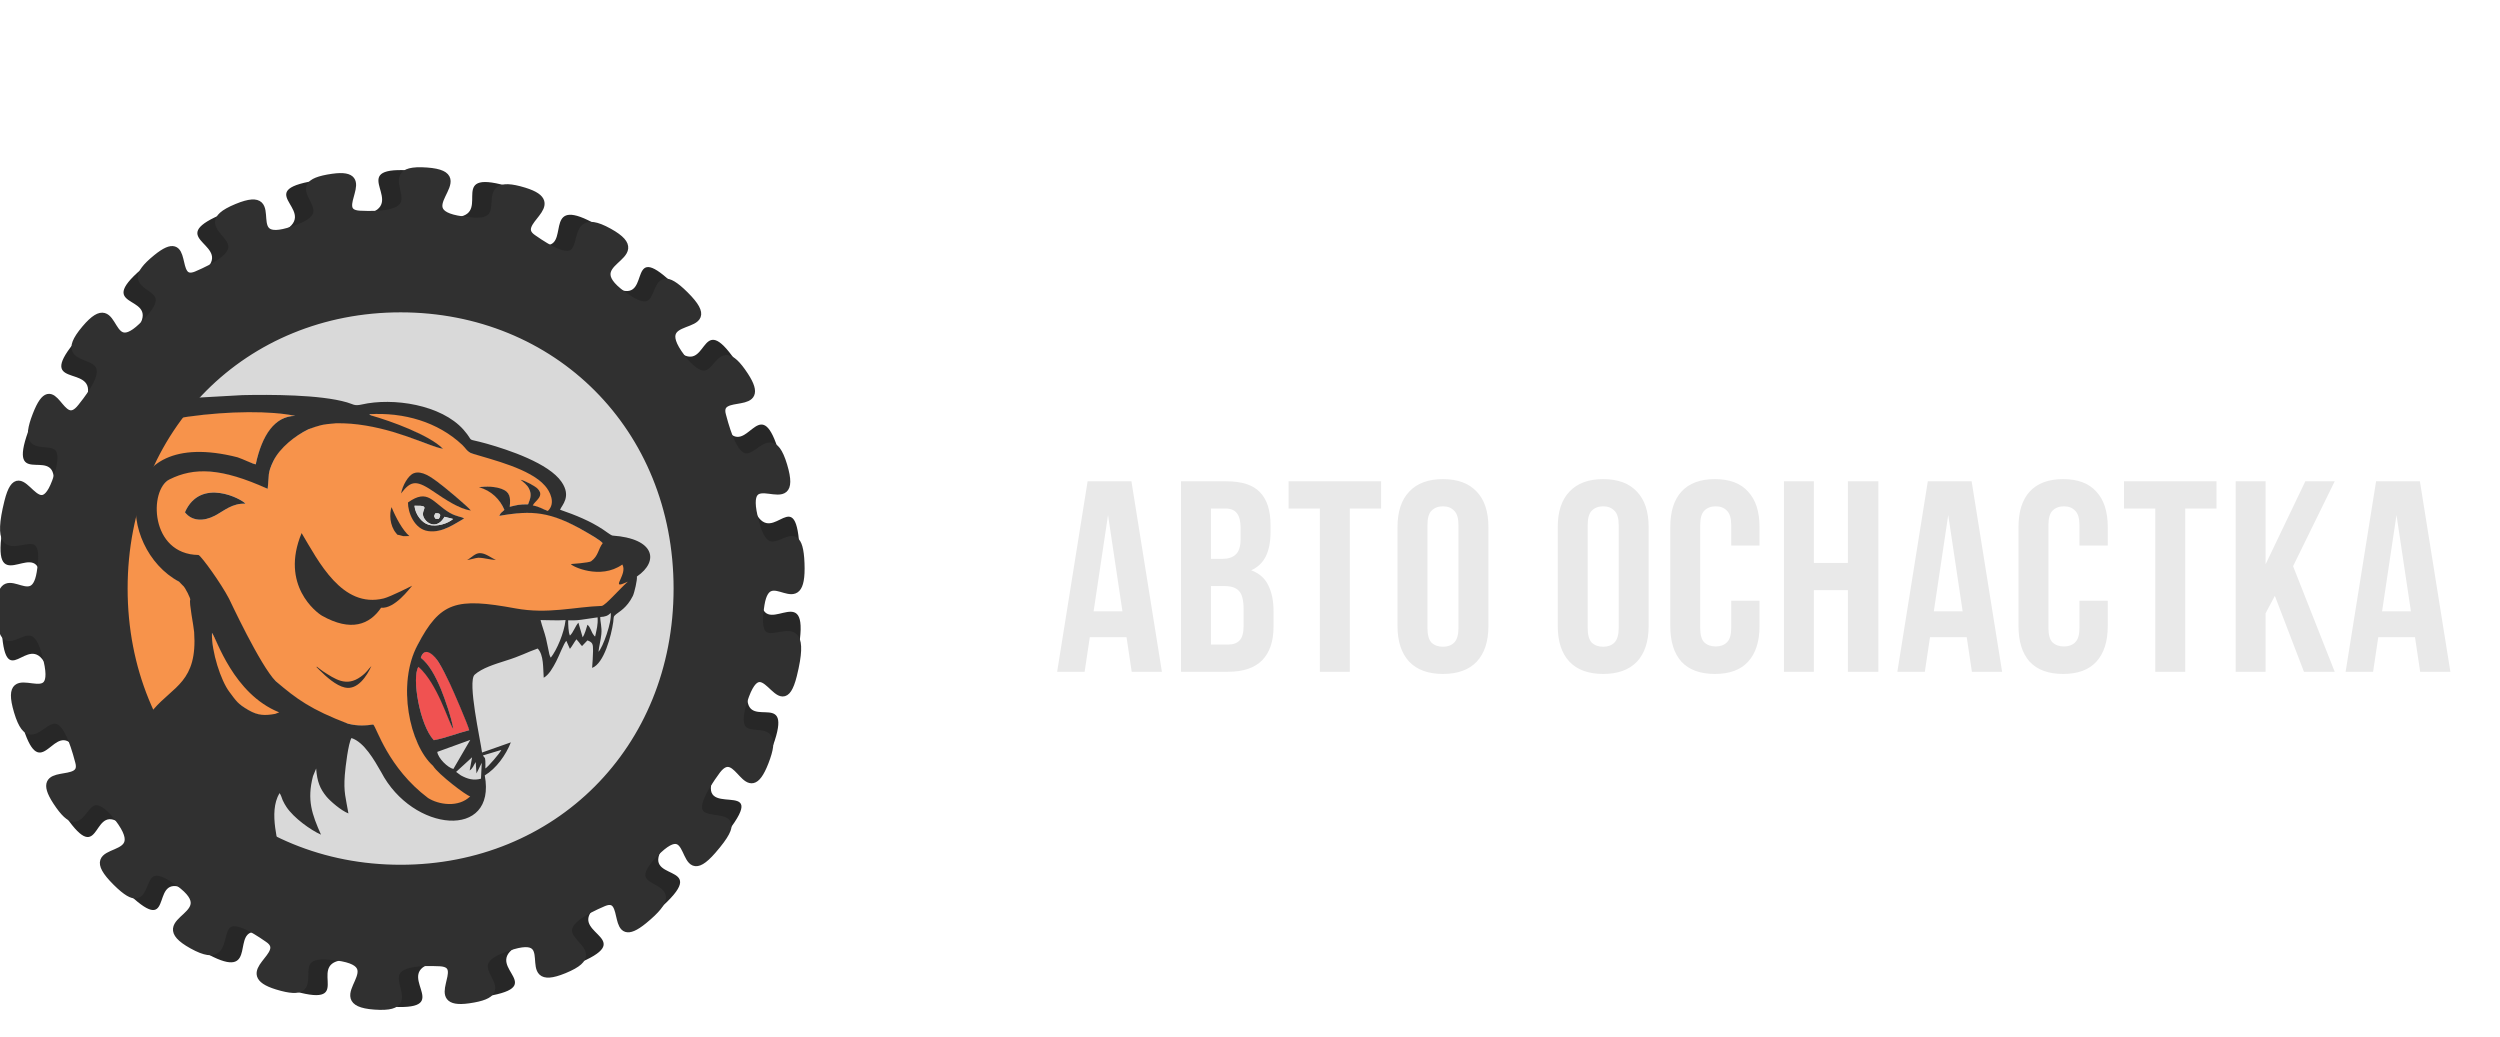
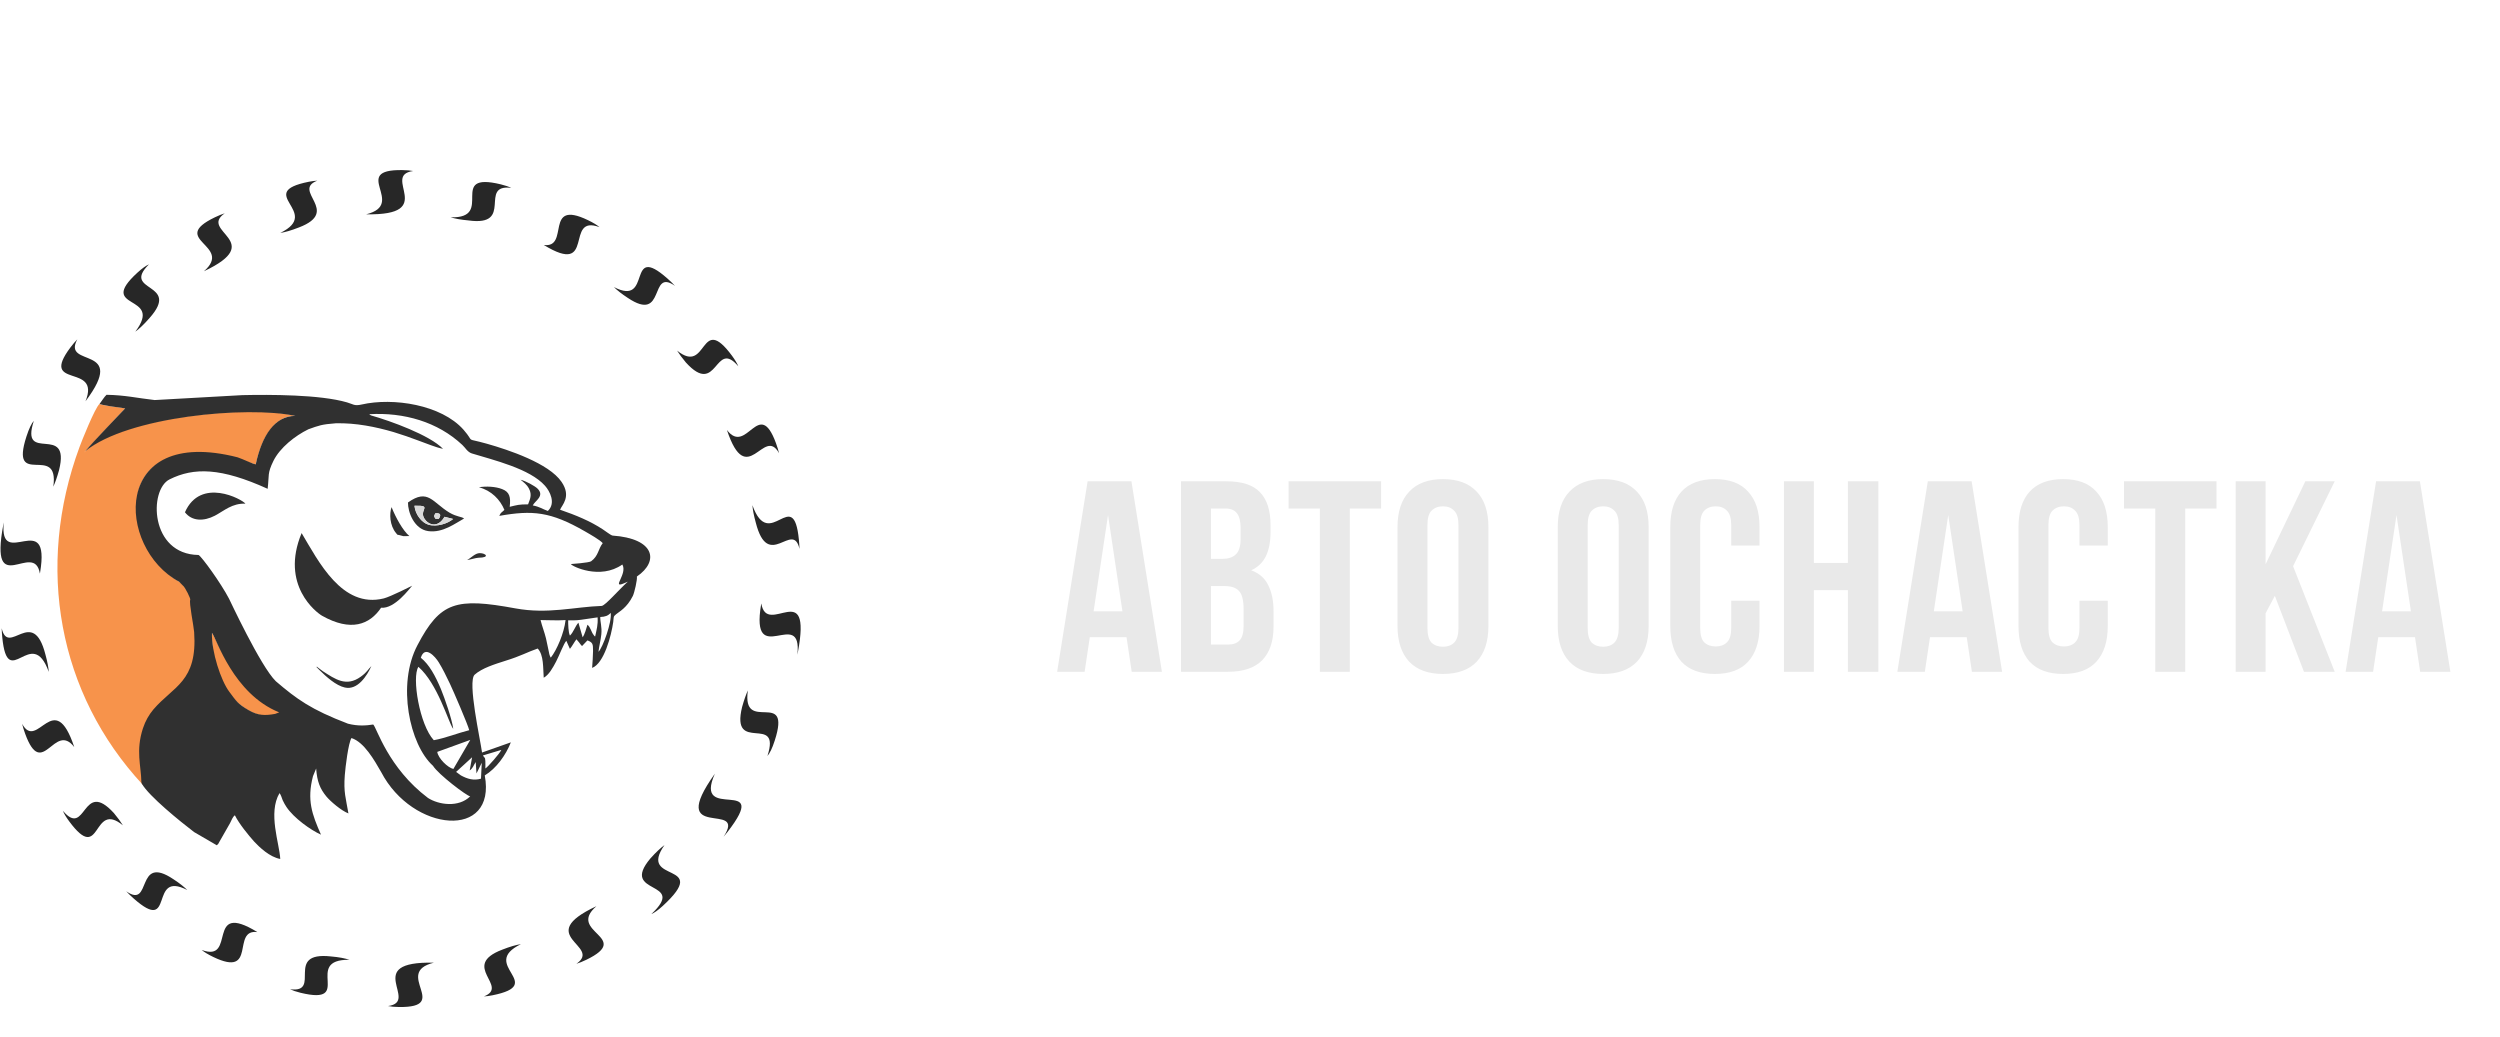
<svg xmlns="http://www.w3.org/2000/svg" width="147" height="61" viewBox="0 0 147 61" fill="none">
  <g clip-path="url(#clip0_65_293)">
-     <path d="M23.328 51.941C32.653 51.941 40.212 44.382 40.212 35.057C40.212 25.733 32.653 18.174 23.328 18.174C14.003 18.174 6.444 25.733 6.444 35.057C6.444 44.382 14.003 51.941 23.328 51.941Z" fill="#D9D9D9" />
-     <path fill-rule="evenodd" clip-rule="evenodd" d="M24.037 29.577C25.376 29.079 25.411 29.549 26.431 30.156C26.857 30.4 27.122 30.373 27.273 30.49C26.758 30.771 26.093 31.323 25.242 31.204C24.409 31.097 24.027 30.137 24.037 29.577V29.577ZM10.877 30.12C11.8 28.03 14.247 29.359 14.433 29.612C13.653 29.585 13.201 30.02 12.642 30.319C11.985 30.662 11.285 30.653 10.877 30.12V30.12ZM23.602 28.916C23.805 28.437 24.01 28.048 24.338 27.922C24.817 27.731 25.384 28.102 25.677 28.311C26.014 28.545 27.442 29.731 27.637 29.984C26.954 29.902 26.129 29.279 25.633 28.944C24.524 28.175 24.205 28.129 23.602 28.916ZM11.675 32.634C13.281 34.66 13.378 35.266 14.717 37.735C14.974 38.215 14.992 38.432 15.666 39.436C16.366 40.485 19.913 43.144 21.944 42.602C24.887 49.205 27.752 47.098 27.664 46.745C26.183 46.102 24.728 44.284 24.427 43.343C22.99 38.866 25.296 36.605 26.165 36.053C27.407 35.266 28.523 36.062 32.691 35.954C34.358 35.908 35.502 35.601 36.194 35.574C36.85 35.302 37.834 32.317 35.75 32.164C35.573 31.965 34.828 31.485 34.5 31.296C32.487 30.137 31.591 29.911 29.357 30.336C29.445 30.12 29.508 30.137 29.658 29.984C29.41 29.386 28.958 28.835 28.222 28.645C28.639 28.572 29.26 28.663 29.64 28.817C30.005 29.052 29.951 29.179 29.968 29.803C30.43 29.694 30.5 29.658 31.051 29.658C31.157 29.359 31.317 29.152 31.122 28.771C30.989 28.518 30.917 28.428 30.722 28.265C31.015 28.328 31.529 28.672 31.681 28.817C31.893 29.079 31.406 29.459 31.281 29.731C31.698 29.812 31.999 29.984 32.328 30.101C32.815 29.64 32.443 28.934 32.159 28.618C30.527 27.143 28.745 26.845 27.743 26.664C27.486 26.583 27.477 26.384 27.3 26.221C25.846 24.855 24.045 24.167 21.714 24.357C22.396 24.928 24.205 24.918 26.049 26.393C25.561 26.257 25.216 26.121 24.772 25.968C22.751 25.108 19.895 24.376 18.13 25.244C17.35 25.624 16.419 26.284 16.047 27.171C15.684 27.913 15.834 27.93 15.736 28.744C14.078 27.75 9.698 26.709 9.166 29.423C9.104 29.938 9.077 30.644 9.441 31.35C9.662 32.101 10.664 32.716 11.675 32.634V32.634Z" fill="#F7934B" />
    <path fill-rule="evenodd" clip-rule="evenodd" d="M5.856 23.746C5.581 23.972 4.776 26.007 4.678 26.279C2.069 33.343 3.423 40.786 8.386 46.133C8.625 46.34 7.785 43.374 9.165 41.709C10.341 40.326 11.704 40.037 11.466 36.943C11.429 36.445 11.288 35.604 11.279 35.179C11.058 34.953 11.085 34.527 10.527 34.202C6.997 32.113 6.174 24.442 15.031 27.31C15.182 26.703 15.447 25.591 16.27 24.85C16.659 24.587 16.801 24.488 17.358 24.451C14.73 23.764 6.873 24.532 4.936 26.613L7.36 24.009C7.076 23.953 6.014 23.854 5.856 23.746V23.746Z" fill="#F7934B" />
    <path fill-rule="evenodd" clip-rule="evenodd" d="M17.735 31.345C16.459 34.412 18.617 36.023 18.935 36.205C20.63 37.161 21.734 36.733 22.409 35.734C23.209 35.812 24.085 34.602 24.236 34.44C24.236 34.44 22.961 35.087 22.568 35.186C20.107 35.798 18.721 32.991 17.735 31.345V31.345Z" fill="#303030" />
-     <path fill-rule="evenodd" clip-rule="evenodd" d="M24.599 39.188C24.2 39.804 24.67 42.634 25.504 43.53C26.169 43.412 26.949 43.096 27.605 42.933C27.543 42.644 26.666 40.599 26.471 40.193C26.257 39.749 26.027 39.306 25.796 38.935C25.592 38.601 25.007 37.877 24.741 38.682C25.237 39.08 25.592 39.741 25.921 40.519C26.151 41.079 26.559 42.245 26.648 42.852C26.284 42.218 25.822 40.256 24.599 39.188Z" fill="#F05251" />
    <path fill-rule="evenodd" clip-rule="evenodd" d="M16.55 41.878C13.845 40.793 12.737 37.555 12.462 37.211C12.427 38.324 12.782 39.897 13.269 40.54C14.005 41.526 15.3 42.548 16.55 41.878Z" fill="#F7934B" />
    <path fill-rule="evenodd" clip-rule="evenodd" d="M10.875 30.121C11.283 30.655 11.983 30.664 12.639 30.32C13.198 30.022 13.65 29.588 14.43 29.615C14.245 29.362 11.797 28.032 10.875 30.121V30.121Z" fill="#303030" />
    <path fill-rule="evenodd" clip-rule="evenodd" d="M25.603 30.18C25.94 30.153 25.931 30.316 25.798 30.506H25.611C25.506 30.352 25.506 30.352 25.603 30.18V30.18ZM26.135 30.387L26.64 30.515C26.348 30.776 25.683 31.003 25.186 30.849C24.796 30.732 24.415 30.243 24.37 29.737C25.549 29.709 24.485 29.998 25.044 30.614C25.293 30.895 25.789 31.003 26.135 30.387V30.387ZM23.989 29.546C23.98 30.107 24.352 31.121 25.186 31.23C26.038 31.347 26.773 30.768 27.288 30.488C27.137 30.37 26.871 30.397 26.445 30.153C25.426 29.546 25.177 28.697 23.989 29.546V29.546Z" fill="#303030" />
-     <path fill-rule="evenodd" clip-rule="evenodd" d="M23.581 29.014C24.185 28.226 24.495 28.209 25.604 28.977C26.1 29.312 27.005 29.936 27.687 30.017C27.492 29.764 26.029 28.543 25.692 28.308C25.399 28.1 24.805 27.638 24.327 27.828C23.998 27.956 23.67 28.552 23.581 29.014V29.014Z" fill="#303030" />
    <path fill-rule="evenodd" clip-rule="evenodd" d="M23.361 31.437L23.724 31.527L24.07 31.519C23.689 31.201 23.263 30.424 23.024 29.818C22.89 30.198 22.909 30.894 23.289 31.347L23.361 31.437Z" fill="#303030" />
    <path fill-rule="evenodd" clip-rule="evenodd" d="M26.137 30.388C25.791 31.004 25.295 30.895 25.046 30.615C24.487 29.999 25.551 29.71 24.372 29.738C24.417 30.244 24.798 30.732 25.188 30.849C25.685 31.004 26.35 30.777 26.642 30.516L26.137 30.388V30.388Z" fill="#D9D9D9" />
-     <path fill-rule="evenodd" clip-rule="evenodd" d="M27.466 32.931C27.555 32.931 27.999 32.795 28.132 32.795C28.531 32.804 28.761 32.913 29.16 32.922C28.841 32.787 28.557 32.524 28.212 32.524C27.937 32.524 27.715 32.795 27.466 32.931V32.931Z" fill="#303030" />
+     <path fill-rule="evenodd" clip-rule="evenodd" d="M27.466 32.931C27.555 32.931 27.999 32.795 28.132 32.795C28.841 32.787 28.557 32.524 28.212 32.524C27.937 32.524 27.715 32.795 27.466 32.931V32.931Z" fill="#303030" />
    <path fill-rule="evenodd" clip-rule="evenodd" d="M25.603 30.18C25.506 30.352 25.506 30.352 25.612 30.506H25.798C25.931 30.316 25.94 30.153 25.603 30.18V30.18Z" fill="#D9D9D9" />
    <path fill-rule="evenodd" clip-rule="evenodd" d="M18.796 39.411C19.169 39.781 19.755 40.312 20.276 40.426C21.028 40.6 21.581 39.733 21.838 39.165C21.636 39.364 21.578 39.53 21.212 39.791C20.359 40.408 19.707 39.932 18.988 39.471L18.72 39.271C18.688 39.25 18.695 39.257 18.674 39.238L18.648 39.209C18.64 39.183 18.626 39.219 18.623 39.209C18.623 39.205 18.615 39.219 18.612 39.227L18.796 39.411V39.411Z" fill="#303030" />
    <path fill-rule="evenodd" clip-rule="evenodd" d="M27.617 45.306C27.83 45.143 27.82 45.035 27.972 44.809L28.017 45.478L28.327 44.853L28.282 45.786C27.848 45.912 27.485 45.803 27.103 45.595L26.819 45.388L27.759 44.528L27.617 45.306ZM5.857 23.746C5.857 23.746 5.843 23.817 7.358 24.012C7.004 24.393 5.457 25.994 5.014 26.53C7.508 24.483 14.562 23.852 17.36 24.455C16.172 24.464 15.409 25.568 15.037 27.304C14.833 27.269 14.274 26.988 13.964 26.888C6.506 24.989 6.826 32.225 10.532 34.206L10.745 34.423C10.888 34.515 11.231 35.24 11.186 35.266C11.107 35.439 11.391 36.812 11.416 37.165C11.62 40.096 10.192 40.34 9.013 41.724C8.765 42.023 8.552 42.376 8.401 42.836C7.976 44.157 8.295 44.999 8.313 45.993L8.338 46.08C8.763 46.822 10.605 48.31 11.412 48.925L12.747 49.702C12.844 49.62 12.826 49.639 12.897 49.503L13.279 48.834C13.359 48.689 13.438 48.553 13.527 48.399C13.633 48.2 13.669 48.047 13.811 47.938C14.049 48.426 14.618 49.123 14.945 49.485C15.247 49.811 15.859 50.398 16.479 50.507C16.435 49.593 15.744 47.811 16.435 46.635C16.532 46.753 16.559 46.907 16.621 47.052C16.692 47.206 16.772 47.342 16.843 47.449C17.269 48.092 18.262 48.806 18.874 49.078C18.342 47.875 18.04 47.043 18.403 45.641L18.59 45.188C18.643 45.957 18.82 46.382 19.192 46.834C19.415 47.106 20.062 47.667 20.488 47.83C20.337 46.943 20.195 46.581 20.274 45.577C20.311 45.098 20.479 43.705 20.665 43.397C21.41 43.633 22.012 44.7 22.412 45.397C24.265 48.951 29.213 49.386 28.504 45.595C29.178 45.188 29.745 44.401 30.038 43.65L28.344 44.248C28.247 43.506 27.475 40.06 27.91 39.671C28.344 39.282 29.089 39.056 29.71 38.857C30.65 38.567 30.987 38.35 31.616 38.133C31.98 38.513 31.927 39.273 31.971 39.851C32.281 39.68 32.512 39.255 32.698 38.902C32.876 38.567 33.16 37.807 33.301 37.681L33.496 38.124C33.496 38.124 33.505 38.142 33.513 38.151C33.638 38.006 33.771 37.744 33.895 37.59L34.055 37.78C34.117 37.871 34.152 37.916 34.223 37.989L34.542 37.654C34.862 37.78 34.871 37.871 34.871 38.278C34.862 38.63 34.844 38.92 34.817 39.273C35.518 39.01 35.944 37.383 36.059 36.569C36.094 36.27 36.05 36.261 36.228 36.117C36.396 35.971 36.857 35.755 37.212 35.04C37.305 34.849 37.482 34.076 37.449 33.9C38.782 32.987 38.487 31.662 36.017 31.492C35.894 31.465 35.6 31.221 35.45 31.13C34.713 30.642 33.854 30.289 32.932 29.972C33.038 29.701 33.614 29.204 33.02 28.336C32.275 27.241 29.907 26.454 28.631 26.092C27.247 25.703 27.975 26.092 27.256 25.269C25.953 23.795 23.115 23.361 21.262 23.786C20.827 23.885 20.774 23.767 20.402 23.659C18.823 23.198 15.88 23.198 14.247 23.234L9.096 23.523C8.059 23.406 7.363 23.232 6.263 23.214C6.108 23.365 6.032 23.514 5.857 23.746V23.746ZM13.466 35.201C12.985 34.282 11.87 32.739 11.676 32.633C8.81 32.595 8.748 28.797 9.969 28.188C11.398 27.474 12.991 27.495 15.738 28.742C15.835 27.928 15.711 27.847 16.075 27.106C16.456 26.327 17.352 25.622 18.131 25.242C18.761 25.016 18.913 24.953 19.745 24.889C20.934 24.862 22.086 25.097 23.142 25.405C23.647 25.558 24.136 25.73 24.596 25.903C25.04 26.056 25.607 26.309 26.05 26.391C25.25 25.574 22.962 24.753 21.821 24.428C21.741 24.392 21.758 24.392 21.714 24.355C23.745 24.238 25.732 24.799 27.186 26.164C27.363 26.327 27.487 26.581 27.744 26.662C29.012 27.051 31.158 27.558 32.045 28.562C32.329 28.878 32.701 29.584 32.213 30.045C31.885 29.928 31.743 29.8 31.326 29.719C31.451 29.448 32.054 29.168 31.601 28.725C31.451 28.579 30.901 28.273 30.608 28.209C30.803 28.371 30.971 28.48 31.105 28.733C31.3 29.114 31.158 29.357 31.051 29.656C30.502 29.656 30.431 29.692 29.97 29.8C30.041 29.231 29.961 28.924 29.527 28.76C29.145 28.607 28.578 28.579 28.161 28.652C28.897 28.842 29.412 29.384 29.659 29.982C29.509 30.135 29.447 30.118 29.358 30.334C31.308 29.988 32.373 30.081 34.386 31.239C34.713 31.429 35.264 31.737 35.441 31.936C35.167 32.288 35.193 32.686 34.758 33.003C34.635 33.093 33.571 33.166 33.571 33.166C33.606 33.292 35.29 34.115 36.594 33.193C36.904 33.735 35.982 34.576 36.629 34.323C36.73 34.285 36.825 34.243 36.916 34.201C36.365 34.701 35.616 35.581 35.385 35.628C33.771 35.682 32.224 36.126 30.303 35.772C26.83 35.134 25.888 35.374 24.548 37.934C23.326 40.24 24.084 43.793 25.46 45.029C25.768 45.532 27.437 46.796 27.647 46.826C26.969 47.497 25.795 47.326 25.164 46.919C22.81 45.144 22.149 42.775 21.945 42.601C21.528 42.667 21.044 42.703 20.461 42.553C18.287 41.722 17.454 41.113 16.219 40.057C15.321 39.185 13.471 35.198 13.466 35.201V35.201ZM28.539 45.188C28.539 45.053 28.548 44.89 28.539 44.754C28.522 44.474 28.495 44.61 28.397 44.42L29.479 44.094C29.408 44.275 28.681 45.108 28.539 45.188ZM26.659 45.215C26.331 45.143 25.764 44.591 25.711 44.211L27.652 43.506L26.659 45.215V45.215ZM27.59 42.936C26.934 43.099 26.172 43.407 25.507 43.524C24.673 42.629 24.203 39.824 24.602 39.209C25.729 40.196 26.366 42.456 26.624 42.819C26.624 42.828 26.641 42.836 26.651 42.846C26.561 42.24 26.154 41.073 25.924 40.512C25.595 39.734 25.24 39.073 24.744 38.676C24.983 37.916 25.595 38.613 25.799 38.947C26.029 39.318 26.243 39.761 26.456 40.205C26.651 40.611 27.528 42.646 27.59 42.936ZM14.608 41.751C13.988 41.389 13.891 41.227 13.482 40.675C12.995 40.033 12.427 38.324 12.463 37.211C12.737 37.554 13.713 40.801 16.417 41.887L16.177 41.977C15.567 42.086 15.167 42.077 14.608 41.751V41.751ZM33.256 36.46C33.168 37.238 32.733 38.232 32.388 38.667C32.379 38.657 32.37 38.64 32.361 38.63L32.317 38.522C32.308 38.513 32.281 38.377 32.281 38.368L32.104 37.536C32.007 37.147 31.874 36.822 31.785 36.46C32.317 36.46 32.716 36.496 33.256 36.46V36.46ZM33.408 36.477C33.662 36.466 33.794 36.496 34.17 36.442L35.139 36.301C35.166 36.762 35.084 36.985 34.995 37.427C34.897 37.355 34.986 37.437 34.915 37.346C34.764 37.174 34.729 36.879 34.542 36.734C34.48 36.942 34.383 37.301 34.259 37.473L34.01 36.613C33.815 36.831 33.727 37.165 33.513 37.373C33.416 37.201 33.408 36.686 33.408 36.477V36.477ZM35.296 36.279C35.579 36.27 35.758 36.207 35.908 36.035C35.996 36.55 35.438 38.097 35.19 38.324C35.226 37.998 35.323 37.644 35.358 37.301C35.403 36.849 35.287 36.577 35.296 36.279V36.279Z" fill="#303030" />
    <path fill-rule="evenodd" clip-rule="evenodd" d="M7.227 48.529C5.388 47.024 5.989 50.891 4.07 48.296C3.885 48.047 3.766 47.843 3.698 47.675C5.088 49.315 4.816 45.743 6.7 47.813C6.927 48.085 7.099 48.322 7.227 48.529ZM4.366 43.928C3.193 42.397 2.492 45.92 1.481 43.148C1.399 42.923 1.341 42.73 1.302 42.564C2.201 44.209 3.178 40.358 4.366 43.928ZM2.867 39.506C1.857 36.684 0.454 40.758 0.133 37.469C0.113 37.27 0.103 37.095 0.099 36.94C0.493 38.649 1.933 35.585 2.671 38.486C2.788 38.912 2.85 39.244 2.867 39.506ZM2.346 33.728C2.011 31.721 -0.646 35.348 0.193 30.863C0.203 30.813 0.212 30.764 0.223 30.717C-0.078 33.613 3.007 29.791 2.356 33.672C2.353 33.691 2.349 33.709 2.346 33.728ZM3.135 28.616C3.501 25.995 0.542 28.796 1.555 25.666C1.709 25.189 1.853 24.901 1.99 24.743C1.146 27.325 4.173 24.816 3.472 27.646C3.358 28.056 3.246 28.373 3.135 28.616ZM5.028 23.593C5.952 21.307 2.274 22.922 4.14 20.432C4.291 20.231 4.425 20.075 4.546 19.956C3.614 21.662 7.565 20.225 5.028 23.593V23.593ZM7.955 19.503C9.671 17.233 5.619 18.287 8.078 16.034C8.362 15.774 8.584 15.62 8.76 15.543C7.098 17.195 10.681 16.58 8.792 18.7C8.462 19.079 8.187 19.336 7.955 19.503V19.503ZM11.991 15.95C13.758 14.407 9.863 14.113 12.636 12.777C12.862 12.668 13.054 12.592 13.216 12.542C11.656 13.618 15.734 14.188 11.991 15.95ZM16.48 13.697C18.987 12.474 14.899 11.339 18.157 10.688C18.352 10.65 18.516 10.629 18.655 10.623C17.131 11.217 20.076 12.42 17.581 13.372C17.119 13.553 16.761 13.655 16.48 13.697V13.697ZM21.536 12.601C23.945 11.997 20.543 9.957 23.654 10.001C23.913 10.004 24.123 10.024 24.291 10.056C22.383 10.32 25.785 12.68 21.536 12.601ZM26.5 12.777C29.141 12.853 26.254 10.06 29.448 10.84C29.708 10.904 29.909 10.974 30.061 11.048C28.104 10.799 30.267 13.34 27.544 12.961C27.096 12.921 26.756 12.858 26.5 12.777V12.777ZM31.975 14.405C33.53 14.604 31.959 11.687 34.57 12.944C34.879 13.092 35.1 13.229 35.253 13.357C33.152 12.572 35.074 16.303 31.975 14.405ZM36.098 16.879C38.401 18.074 36.787 14.207 39.246 16.378C39.427 16.537 39.572 16.68 39.688 16.808C38.147 15.719 39.18 19.042 36.905 17.51C36.548 17.277 36.286 17.068 36.098 16.879V16.879ZM39.813 20.616C41.64 22.092 41.127 18.33 43.04 20.916C43.224 21.166 43.343 21.37 43.412 21.538C42.009 19.883 42.214 23.384 40.329 21.313C40.108 21.049 39.94 20.819 39.813 20.616ZM42.743 25.284C43.916 26.816 44.618 23.293 45.629 26.065C45.711 26.29 45.769 26.483 45.808 26.648C44.909 25.005 43.931 28.855 42.743 25.284V25.284ZM44.242 29.707C45.253 32.529 46.655 28.454 46.976 31.744C46.997 31.943 47.006 32.118 47.01 32.273C46.616 30.564 45.176 33.628 44.439 30.727C44.322 30.301 44.26 29.968 44.242 29.707ZM44.764 35.485C45.099 37.492 47.755 33.865 46.916 38.349C46.907 38.4 46.897 38.449 46.887 38.495C47.187 35.6 44.102 39.422 44.753 35.541C44.757 35.522 44.76 35.504 44.764 35.485V35.485ZM43.974 40.597C43.609 43.218 46.568 40.417 45.554 43.547C45.407 44.004 45.265 44.288 45.125 44.451C45.949 41.9 42.938 44.391 43.637 41.566C43.752 41.157 43.864 40.84 43.974 40.597ZM42.035 45.493C40.721 48.436 45.424 45.495 42.776 48.922C42.694 49.028 42.618 49.12 42.546 49.202C43.979 47.011 39.106 49.605 42.035 45.493V45.493ZM39.073 49.69C37.448 51.996 41.886 50.584 38.975 53.264C38.695 53.52 38.475 53.673 38.3 53.748C40.47 51.716 36.395 52.681 38.239 50.481C38.57 50.111 38.843 49.858 39.073 49.69ZM35.07 53.283C33.288 54.828 37.252 55.096 34.473 56.436C34.247 56.544 34.055 56.622 33.892 56.671C35.444 55.598 31.301 55.05 35.07 53.283ZM30.63 55.516C28.122 56.739 32.211 57.873 28.953 58.524C28.759 58.563 28.595 58.583 28.455 58.589C29.978 57.995 27.034 56.793 29.529 55.841C29.99 55.66 30.349 55.558 30.63 55.516V55.516ZM25.511 56.605C23.082 57.202 26.576 59.256 23.455 59.212C23.196 59.209 22.986 59.19 22.817 59.156C24.715 58.891 21.23 56.516 25.511 56.605ZM20.547 56.435C17.769 56.402 20.873 59.157 17.662 58.373C17.405 58.309 17.206 58.241 17.053 58.167C18.965 58.416 16.675 55.932 19.465 56.239C19.934 56.28 20.286 56.348 20.547 56.435ZM15.135 54.807C13.58 54.609 15.15 57.526 12.539 56.269C12.231 56.121 12.01 55.984 11.857 55.856C13.958 56.641 12.036 52.91 15.135 54.807V54.807ZM11.011 52.334C8.709 51.139 10.322 55.006 7.864 52.835C7.683 52.676 7.538 52.533 7.421 52.405C8.963 53.494 7.93 50.171 10.204 51.703C10.562 51.936 10.823 52.145 11.011 52.334Z" fill="#272727" />
-     <path fill-rule="evenodd" clip-rule="evenodd" d="M6.701 47.813C4.657 45.567 5.151 49.964 3.305 47.137C1.824 44.869 5.076 46.362 4.617 44.781C3.187 39.304 2.059 45.309 1.021 41.847C-0.004 38.428 3.771 42.47 2.672 38.487C1.845 35.236 0.138 39.473 0.006 36.099C-0.13 32.592 1.931 36.274 2.357 33.672C3.08 29.366 -0.798 34.544 0.453 29.508C1.248 26.303 2.301 31.878 3.473 27.647C4.203 24.698 0.89 27.544 2.115 24.398C3.208 21.591 3.521 25.535 4.768 23.928C8.127 19.752 2.668 22.086 5.001 19.323C7.132 16.802 6.076 21.811 8.793 18.7C10.814 16.433 6.57 17.295 9.189 15.163C11.29 13.453 10.019 16.774 11.543 16.152C16.511 14.032 10.586 13.555 13.929 12.178C16.982 10.921 13.736 14.882 17.582 13.373C20.42 12.29 16.219 10.882 19.563 10.415C22.165 10.052 19.366 12.473 21.14 12.588C26.493 12.847 21.484 9.787 25.09 10.049C28.383 10.287 23.431 12.595 27.545 12.962C30.554 13.38 27.597 10.234 30.825 11.225C33.414 12.021 29.986 13.072 31.35 13.993C35.616 16.981 32.656 11.868 35.816 13.623C38.742 15.249 33.479 15.275 36.906 17.511C39.426 19.207 37.887 14.947 40.284 17.325C42.909 19.93 37.56 17.999 40.33 21.314C42.374 23.56 41.96 19.25 43.806 22.077C45.287 24.345 42.035 22.852 42.494 24.433C43.925 29.91 45.052 23.904 46.09 27.367C47.116 30.786 43.341 26.744 44.44 30.727C45.267 33.977 46.973 29.741 47.105 33.115C47.242 36.622 45.18 32.94 44.754 35.542C44.032 39.847 47.909 34.67 46.659 39.706C45.863 42.911 44.811 37.336 43.638 41.567C42.908 44.515 46.221 41.67 44.996 44.816C43.903 47.623 43.426 43.69 42.179 45.296C38.633 50.123 45.086 46.368 41.908 50.02C39.711 52.545 41.093 47.304 38.24 50.481C36.289 52.809 40.964 51.593 37.861 54.132C35.76 55.842 37.027 52.468 35.503 53.09C30.535 55.21 36.525 55.659 33.183 57.035C30.13 58.292 33.375 54.332 29.53 55.841C26.692 56.924 30.893 58.332 27.549 58.799C24.947 59.162 27.66 56.733 25.886 56.618C20.532 56.359 25.628 59.427 22.021 59.165C18.729 58.926 23.58 56.606 19.466 56.24C16.378 55.9 19.514 58.979 16.286 57.989C13.697 57.193 17.126 56.141 15.762 55.22C11.496 52.233 14.456 57.346 11.295 55.59C8.369 53.965 13.633 53.938 10.205 51.703C7.685 50.007 9.224 54.267 6.828 51.889C4.203 49.284 9.472 51.129 6.701 47.813ZM23.555 18.166C32.72 18.166 39.807 25.126 39.807 34.607C39.807 44.089 32.72 51.048 23.555 51.048C14.391 51.048 7.304 44.089 7.304 34.607C7.304 25.126 14.391 18.166 23.555 18.166Z" fill="#303030" stroke="#303030" stroke-width="0.4" stroke-miterlimit="22.926" />
  </g>
  <path d="M68.32 39.5H66.544L66.24 37.468H64.08L63.776 39.5H62.16L63.952 28.3H66.528L68.32 39.5ZM64.304 35.948H66L65.152 30.284L64.304 35.948ZM72.1 28.3C73.018 28.3 73.679 28.513 74.084 28.94C74.5 29.367 74.708 30.012 74.708 30.876V31.276C74.708 31.852 74.618 32.327 74.436 32.7C74.255 33.073 73.967 33.351 73.572 33.532C74.052 33.713 74.388 34.012 74.58 34.428C74.783 34.833 74.884 35.335 74.884 35.932V36.844C74.884 37.708 74.66 38.369 74.212 38.828C73.764 39.276 73.098 39.5 72.212 39.5H69.444V28.3H72.1ZM71.204 34.46V37.9H72.212C72.511 37.9 72.735 37.82 72.884 37.66C73.044 37.5 73.124 37.212 73.124 36.796V35.82C73.124 35.297 73.034 34.94 72.852 34.748C72.682 34.556 72.394 34.46 71.988 34.46H71.204ZM71.204 29.9V32.86H71.892C72.223 32.86 72.479 32.775 72.66 32.604C72.852 32.433 72.948 32.124 72.948 31.676V31.052C72.948 30.647 72.874 30.353 72.724 30.172C72.586 29.991 72.362 29.9 72.052 29.9H71.204ZM75.769 28.3H81.209V29.9H79.369V39.5H77.609V29.9H75.769V28.3ZM83.934 36.924C83.934 37.329 84.014 37.617 84.174 37.788C84.345 37.948 84.569 38.028 84.846 38.028C85.124 38.028 85.342 37.948 85.502 37.788C85.673 37.617 85.758 37.329 85.758 36.924V30.876C85.758 30.471 85.673 30.188 85.502 30.028C85.342 29.857 85.124 29.772 84.846 29.772C84.569 29.772 84.345 29.857 84.174 30.028C84.014 30.188 83.934 30.471 83.934 30.876V36.924ZM82.174 30.988C82.174 30.081 82.404 29.388 82.862 28.908C83.321 28.417 83.982 28.172 84.846 28.172C85.71 28.172 86.372 28.417 86.83 28.908C87.289 29.388 87.518 30.081 87.518 30.988V36.812C87.518 37.719 87.289 38.417 86.83 38.908C86.372 39.388 85.71 39.628 84.846 39.628C83.982 39.628 83.321 39.388 82.862 38.908C82.404 38.417 82.174 37.719 82.174 36.812V30.988ZM93.356 36.924C93.356 37.329 93.436 37.617 93.596 37.788C93.766 37.948 93.99 38.028 94.268 38.028C94.545 38.028 94.764 37.948 94.924 37.788C95.094 37.617 95.18 37.329 95.18 36.924V30.876C95.18 30.471 95.094 30.188 94.924 30.028C94.764 29.857 94.545 29.772 94.268 29.772C93.99 29.772 93.766 29.857 93.596 30.028C93.436 30.188 93.356 30.471 93.356 30.876V36.924ZM91.596 30.988C91.596 30.081 91.825 29.388 92.284 28.908C92.742 28.417 93.404 28.172 94.268 28.172C95.132 28.172 95.793 28.417 96.252 28.908C96.71 29.388 96.94 30.081 96.94 30.988V36.812C96.94 37.719 96.71 38.417 96.252 38.908C95.793 39.388 95.132 39.628 94.268 39.628C93.404 39.628 92.742 39.388 92.284 38.908C91.825 38.417 91.596 37.719 91.596 36.812V30.988ZM103.46 35.324V36.812C103.46 37.719 103.236 38.417 102.788 38.908C102.351 39.388 101.7 39.628 100.836 39.628C99.972 39.628 99.317 39.388 98.868 38.908C98.431 38.417 98.213 37.719 98.213 36.812V30.988C98.213 30.081 98.431 29.388 98.868 28.908C99.317 28.417 99.972 28.172 100.836 28.172C101.7 28.172 102.351 28.417 102.788 28.908C103.236 29.388 103.46 30.081 103.46 30.988V32.076H101.796V30.876C101.796 30.471 101.711 30.188 101.54 30.028C101.38 29.857 101.162 29.772 100.884 29.772C100.607 29.772 100.383 29.857 100.212 30.028C100.052 30.188 99.972 30.471 99.972 30.876V36.924C99.972 37.329 100.052 37.612 100.212 37.772C100.383 37.932 100.607 38.012 100.884 38.012C101.162 38.012 101.38 37.932 101.54 37.772C101.711 37.612 101.796 37.329 101.796 36.924V35.324H103.46ZM106.656 39.5H104.896V28.3H106.656V33.1H108.656V28.3H110.448V39.5H108.656V34.7H106.656V39.5ZM117.724 39.5H115.948L115.644 37.468H113.484L113.18 39.5H111.564L113.356 28.3H115.932L117.724 39.5ZM113.708 35.948H115.404L114.556 30.284L113.708 35.948ZM123.936 35.324V36.812C123.936 37.719 123.712 38.417 123.264 38.908C122.827 39.388 122.176 39.628 121.312 39.628C120.448 39.628 119.792 39.388 119.344 38.908C118.907 38.417 118.688 37.719 118.688 36.812V30.988C118.688 30.081 118.907 29.388 119.344 28.908C119.792 28.417 120.448 28.172 121.312 28.172C122.176 28.172 122.827 28.417 123.264 28.908C123.712 29.388 123.936 30.081 123.936 30.988V32.076H122.272V30.876C122.272 30.471 122.187 30.188 122.016 30.028C121.856 29.857 121.637 29.772 121.36 29.772C121.083 29.772 120.859 29.857 120.688 30.028C120.528 30.188 120.448 30.471 120.448 30.876V36.924C120.448 37.329 120.528 37.612 120.688 37.772C120.859 37.932 121.083 38.012 121.36 38.012C121.637 38.012 121.856 37.932 122.016 37.772C122.187 37.612 122.272 37.329 122.272 36.924V35.324H123.936ZM124.891 28.3H130.331V29.9H128.491V39.5H126.731V29.9H124.891V28.3ZM133.761 35.036L133.217 36.06V39.5H131.457V28.3H133.217V33.18L135.553 28.3H137.281L134.833 33.292L137.281 39.5H135.473L133.761 35.036ZM144.082 39.5H142.306L142.002 37.468H139.842L139.538 39.5H137.922L139.714 28.3H142.29L144.082 39.5ZM140.066 35.948H141.762L140.914 30.284L140.066 35.948Z" fill="#E9E9E9" />
  <defs>
    <clipPath id="clip0_65_293">
      <rect width="52" height="61" fill="white" />
    </clipPath>
  </defs>
</svg>